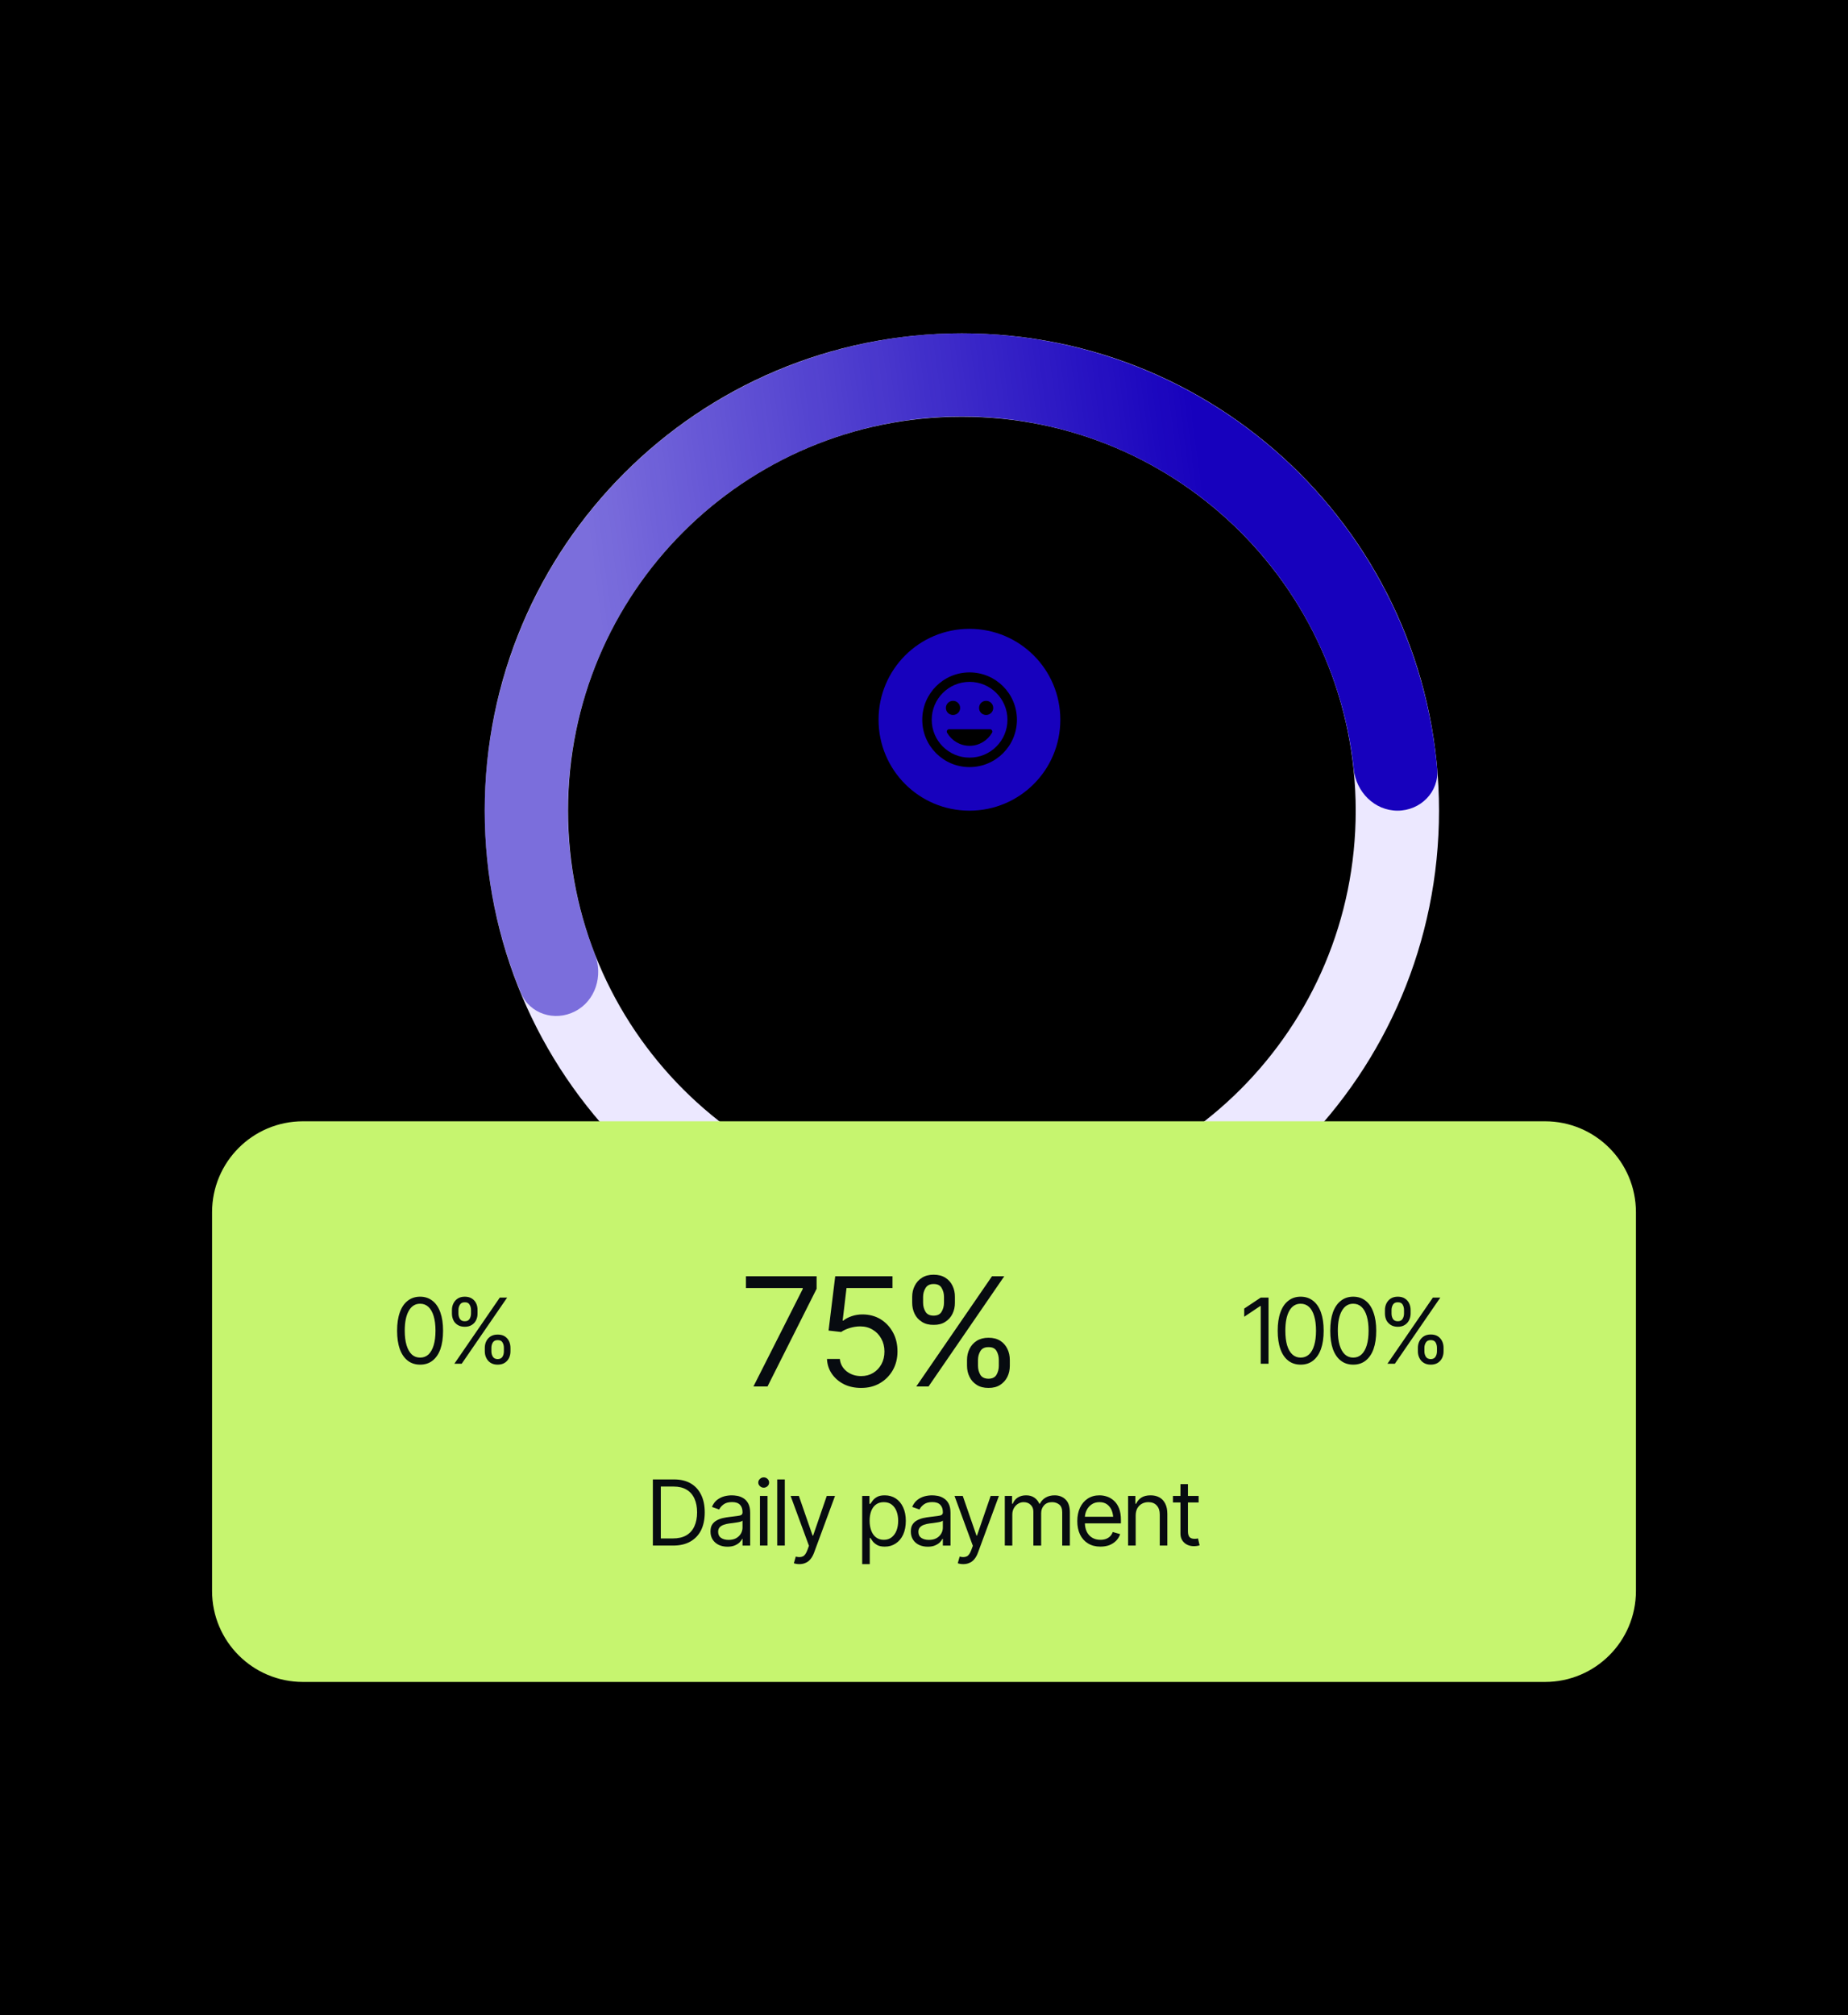
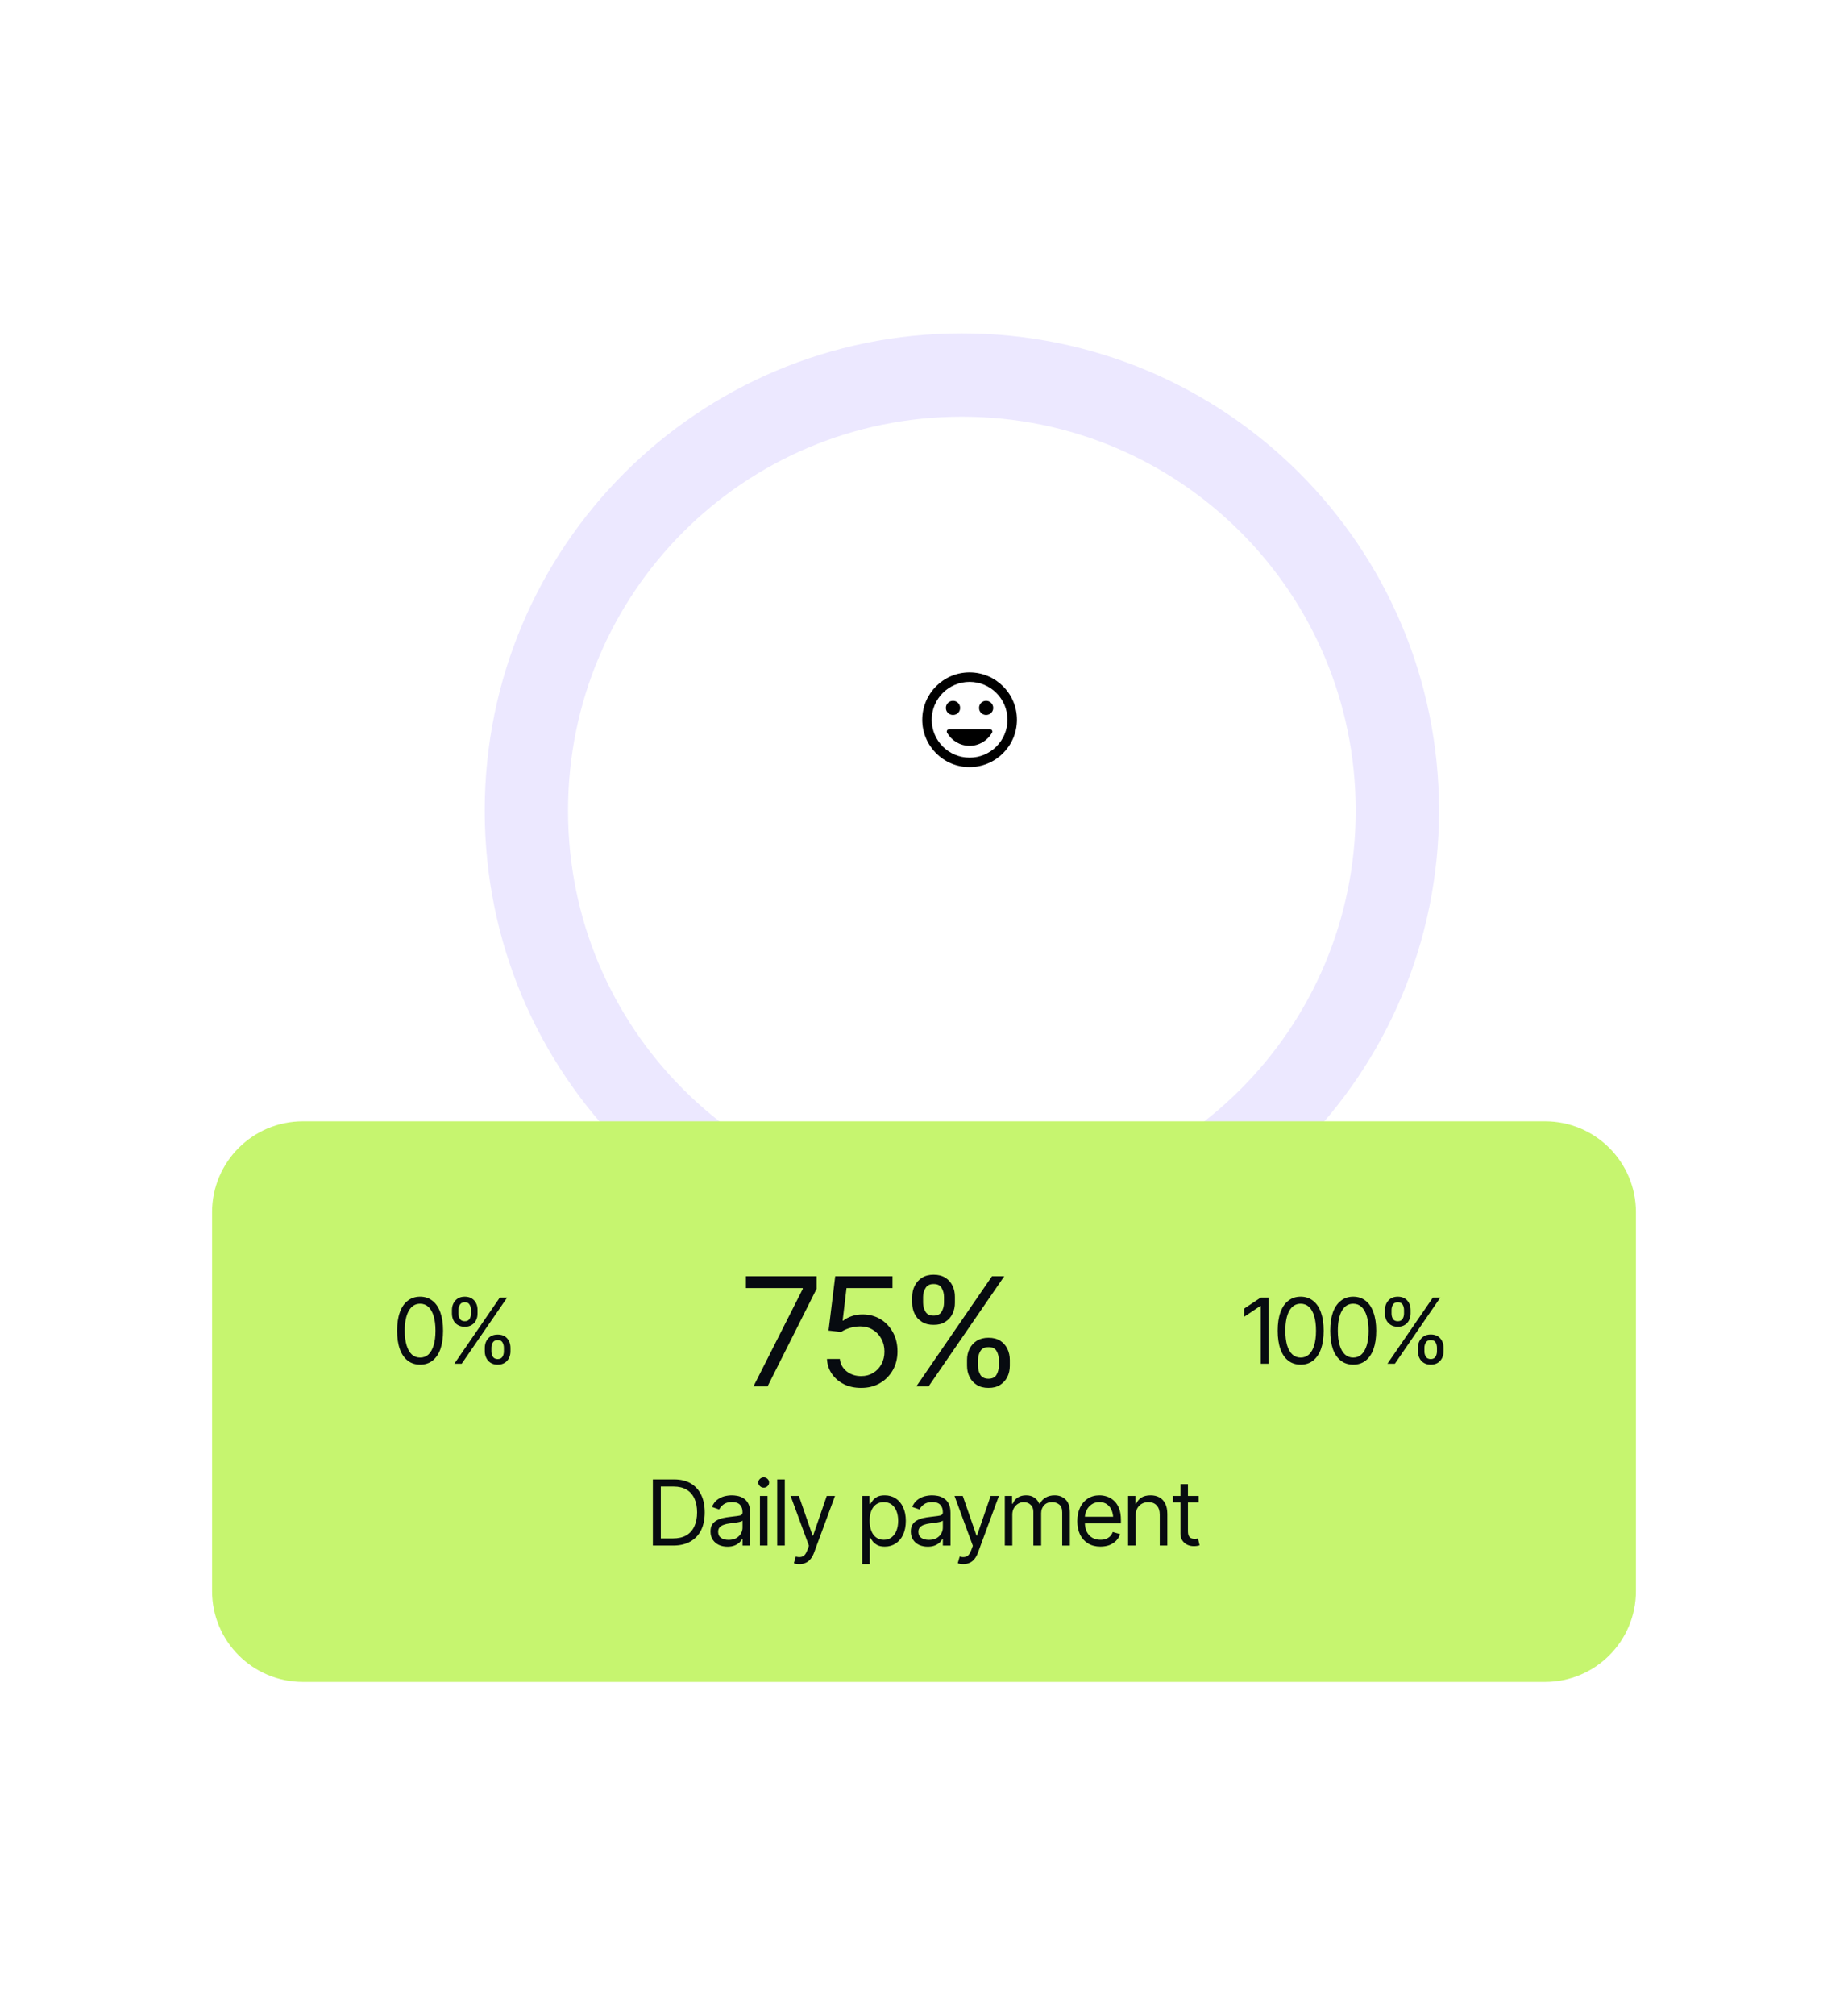
<svg xmlns="http://www.w3.org/2000/svg" version="1.2" viewBox="0 0 244 266" width="244" height="266">
  <defs>
    <clipPath clipPathUnits="userSpaceOnUse" id="cp1">
      <path d="m120.5 87.5h15v15h-15z" />
    </clipPath>
    <linearGradient id="g1" x2="1" gradientUnits="userSpaceOnUse" gradientTransform="matrix(-80.254,10.627,-6.99,-52.788,169.331,144.822)">
      <stop offset="0" stop-color="#1701bd" stop-opacity="1" />
      <stop offset="1" stop-color="#1701bd" stop-opacity=".53" />
    </linearGradient>
  </defs>
  <style>
		.s0 { fill: #000000 } 
		.s1 { fill: #1701bd } 
		.s2 { fill: none;stroke: #ece8ff;stroke-width: 11 } 
		.s3 { fill: url(#g1) } 
		.s4 { fill: #c6f56f } 
		.s5 { fill: #070b10 } 
	</style>
-   <path fill-rule="evenodd" class="s0" d="m0 0h244v266h-244z" />
-   <path fill-rule="evenodd" class="s1" d="m128 107c-6.64 0-12-5.36-12-12 0-6.64 5.36-12 12-12 6.64 0 12 5.36 12 12 0 6.64-5.36 12-12 12z" />
  <g id="Clip-Path" clip-path="url(#cp1)">
    <g>
      <path class="s0" d="m128.01 88.75c-3.45 0-6.24 2.8-6.24 6.25 0 3.45 2.79 6.25 6.24 6.25 3.46 0 6.26-2.8 6.26-6.25 0-3.45-2.8-6.25-6.26-6.25zm0.01 11.25c-2.77 0-5-2.24-5-5 0-2.76 2.23-5 5-5 2.76 0 5 2.24 5 5 0 2.76-2.24 5-5 5zm2.18-5.63c0.52 0 0.94-0.41 0.94-0.93 0-0.52-0.42-0.94-0.94-0.94-0.52 0-0.93 0.42-0.93 0.94 0 0.52 0.41 0.93 0.93 0.93zm-4.37 0c0.52 0 0.94-0.41 0.94-0.93 0-0.52-0.42-0.94-0.94-0.94-0.52 0-0.94 0.42-0.94 0.94 0 0.52 0.42 0.93 0.94 0.93zm2.19 4.07c1.26 0 2.37-0.7 2.96-1.72 0.12-0.21-0.03-0.47-0.27-0.47h-5.39c-0.24 0-0.39 0.26-0.27 0.47 0.59 1.02 1.7 1.72 2.97 1.72z" />
    </g>
  </g>
  <path fill-rule="evenodd" class="s2" d="m127 164.5c-31.8 0-57.5-25.7-57.5-57.5 0-31.8 25.7-57.5 57.5-57.5 31.8 0 57.5 25.7 57.5 57.5 0 31.8-25.7 57.5-57.5 57.5z" />
-   <path class="s3" d="m184.52 107c3.02 0 5.5-2.46 5.24-5.48-0.67-7.65-2.73-15.13-6.1-22.07-4.17-8.58-10.24-16.1-17.75-22-7.5-5.89-16.25-10-25.58-12.02-9.32-2.02-18.99-1.9-28.26 0.36-9.27 2.27-17.91 6.6-25.26 12.69-7.35 6.09-13.22 13.77-17.17 22.46-3.94 8.68-5.87 18.16-5.62 27.7 0.2 7.7 1.81 15.3 4.75 22.39 1.15 2.81 4.48 3.85 7.17 2.45 2.69-1.39 3.71-4.7 2.61-7.51-2.2-5.61-3.41-11.57-3.56-17.62-0.21-7.88 1.38-15.7 4.64-22.88 3.26-7.17 8.11-13.51 14.18-18.54 6.07-5.03 13.2-8.61 20.86-10.48 7.66-1.87 15.64-1.97 23.34-0.3 7.71 1.67 14.93 5.06 21.13 9.93 6.2 4.87 11.21 11.08 14.65 18.17 2.65 5.44 4.32 11.29 4.95 17.28 0.32 3.01 2.75 5.47 5.78 5.47z" />
  <path fill-rule="evenodd" class="s4" d="m40 148h164c6.63 0 12 5.37 12 12v50c0 6.63-5.37 12-12 12h-164c-6.63 0-12-5.37-12-12v-50c0-6.63 5.37-12 12-12z" />
  <path class="s5" d="m55.47 180.12q-0.96 0-1.64-0.53-0.68-0.53-1.04-1.52-0.36-1.01-0.36-2.43 0-1.42 0.36-2.42 0.36-1.01 1.04-1.53 0.68-0.54 1.64-0.54 0.95 0 1.63 0.54 0.68 0.52 1.04 1.53 0.36 1 0.36 2.42 0 1.42-0.35 2.43-0.36 0.99-1.04 1.52-0.67 0.53-1.64 0.53zm0-0.93q0.65 0 1.1-0.41 0.45-0.43 0.69-1.22 0.24-0.8 0.24-1.92 0-1.12-0.24-1.92-0.24-0.8-0.69-1.22-0.45-0.42-1.1-0.42-0.97 0-1.5 0.94-0.53 0.93-0.53 2.62 0 1.12 0.24 1.92 0.24 0.79 0.69 1.22 0.45 0.41 1.1 0.41zm8.54-0.83v-0.46q0-0.48 0.2-0.88 0.19-0.39 0.58-0.64 0.38-0.23 0.92-0.23 0.56 0 0.93 0.23 0.38 0.25 0.57 0.64 0.19 0.4 0.19 0.88v0.46q0 0.48-0.19 0.88-0.2 0.4-0.57 0.64-0.38 0.24-0.93 0.24-0.55 0-0.93-0.24-0.38-0.24-0.57-0.64-0.2-0.4-0.2-0.88zm-4.02 1.64l6-8.73h0.97l-6 8.73zm-0.32-6.63v-0.46q0-0.48 0.2-0.88 0.2-0.4 0.57-0.64 0.38-0.24 0.93-0.24 0.55 0 0.93 0.24 0.38 0.24 0.57 0.64 0.19 0.4 0.18 0.88v0.46q0.01 0.47-0.19 0.88-0.19 0.4-0.57 0.63-0.37 0.24-0.92 0.24-0.55 0-0.94-0.24-0.38-0.23-0.57-0.63-0.19-0.41-0.19-0.88zm0.86-0.46v0.46q0 0.4 0.19 0.71 0.19 0.31 0.65 0.31 0.45 0 0.63-0.31 0.19-0.31 0.19-0.71v-0.46q0-0.4-0.19-0.71-0.17-0.32-0.63-0.31-0.45-0.01-0.64 0.31-0.2 0.31-0.2 0.71zm4.35 4.99v0.46q0 0.4 0.19 0.71 0.19 0.31 0.64 0.32 0.45-0.01 0.64-0.32 0.18-0.31 0.18-0.71v-0.46q0-0.4-0.18-0.71-0.17-0.31-0.64-0.31-0.44 0-0.64 0.31-0.19 0.31-0.19 0.71z" />
  <path class="s5" d="m99.48 183l6.51-12.87v-0.12h-7.5v-1.56h9.33v1.66l-6.48 12.89zm14.22 0.19q-1.25 0.01-2.26-0.48-0.99-0.5-1.6-1.37-0.6-0.87-0.65-1.97h1.7q0.09 0.97 0.88 1.62 0.81 0.64 1.93 0.64 0.9 0 1.59-0.42 0.69-0.42 1.09-1.15 0.4-0.73 0.4-1.67 0-0.95-0.42-1.7-0.41-0.75-1.13-1.18-0.72-0.44-1.65-0.44-0.67 0-1.38 0.21-0.69 0.21-1.14 0.53l-1.66-0.19 0.88-7.17h7.56v1.56h-6.07l-0.51 4.3h0.08q0.44-0.36 1.12-0.59 0.67-0.23 1.41-0.23 1.34 0 2.39 0.63 1.04 0.64 1.64 1.74 0.6 1.09 0.6 2.51 0 1.39-0.62 2.48-0.63 1.1-1.71 1.72-1.08 0.63-2.47 0.62zm13.98-2.92v-0.77q0-0.8 0.33-1.46 0.33-0.67 0.96-1.07 0.64-0.4 1.55-0.4 0.92 0 1.55 0.4 0.62 0.4 0.94 1.07 0.32 0.66 0.32 1.46v0.77q0 0.8-0.32 1.46-0.33 0.66-0.95 1.06-0.63 0.41-1.54 0.4-0.92 0.01-1.56-0.4-0.63-0.4-0.95-1.06-0.33-0.66-0.33-1.46zm-6.7 2.73l10-14.55h1.62l-10 14.55zm-0.54-11.06v-0.76q0-0.8 0.33-1.46 0.33-0.67 0.96-1.07 0.63-0.4 1.54-0.4 0.93 0 1.55 0.4 0.64 0.4 0.95 1.07 0.32 0.66 0.31 1.46v0.76q0.01 0.8-0.32 1.47-0.32 0.66-0.95 1.06-0.62 0.41-1.54 0.4-0.92 0.01-1.55-0.4-0.64-0.4-0.96-1.06-0.32-0.67-0.32-1.47zm1.44-0.76v0.76q0 0.67 0.32 1.2 0.31 0.51 1.07 0.51 0.75 0 1.05-0.51 0.32-0.53 0.32-1.2v-0.76q0-0.66-0.31-1.18-0.29-0.53-1.06-0.52-0.74-0.01-1.06 0.52-0.33 0.52-0.33 1.18zm7.25 8.32v0.77q0 0.66 0.31 1.19 0.31 0.51 1.08 0.52 0.75-0.01 1.05-0.52 0.31-0.53 0.31-1.19v-0.77q0-0.66-0.3-1.18-0.29-0.52-1.06-0.51-0.75-0.01-1.07 0.51-0.32 0.52-0.32 1.18z" />
  <path class="s5" d="m167.49 171.27v8.73h-1.03v-7.62h-0.06l-2.12 1.42v-1.08l2.18-1.45zm4.24 8.85q-0.96 0-1.64-0.53-0.68-0.53-1.03-1.52-0.36-1.01-0.36-2.43 0-1.42 0.36-2.42 0.36-1.01 1.04-1.53 0.68-0.54 1.63-0.54 0.96 0 1.64 0.54 0.68 0.52 1.04 1.53 0.36 1 0.36 2.42 0 1.42-0.36 2.43-0.36 0.99-1.04 1.52-0.67 0.53-1.64 0.53zm0-0.93q0.65 0 1.11-0.42 0.45-0.42 0.68-1.21 0.24-0.8 0.24-1.92 0-1.12-0.24-1.92-0.23-0.8-0.68-1.22-0.46-0.42-1.11-0.42-0.97 0-1.5 0.94-0.52 0.93-0.52 2.62 0 1.12 0.23 1.92 0.24 0.79 0.69 1.21 0.46 0.42 1.1 0.42zm6.94 0.93q-0.96 0-1.64-0.53-0.68-0.53-1.04-1.52-0.35-1.01-0.35-2.43 0-1.42 0.35-2.42 0.37-1.01 1.05-1.53 0.68-0.54 1.63-0.54 0.96 0 1.64 0.54 0.68 0.52 1.03 1.53 0.37 1 0.37 2.42 0 1.42-0.36 2.43-0.36 0.99-1.04 1.52-0.67 0.53-1.64 0.53zm0-0.93q0.65 0 1.1-0.42 0.45-0.42 0.69-1.21 0.24-0.8 0.24-1.92 0-1.12-0.24-1.92-0.24-0.8-0.69-1.22-0.45-0.42-1.1-0.42-0.97 0-1.5 0.94-0.53 0.93-0.53 2.62 0 1.12 0.24 1.92 0.24 0.79 0.69 1.21 0.46 0.42 1.1 0.42zm8.54-0.83v-0.46q0-0.48 0.2-0.88 0.2-0.39 0.58-0.64 0.38-0.24 0.92-0.24 0.56 0 0.94 0.24 0.37 0.25 0.56 0.64 0.19 0.4 0.19 0.88v0.46q0 0.48-0.19 0.88-0.2 0.4-0.57 0.64-0.38 0.24-0.93 0.24-0.55 0-0.93-0.24-0.38-0.24-0.57-0.64-0.2-0.4-0.2-0.88zm-4.02 1.64l6-8.73h0.98l-6 8.73zm-0.33-6.63v-0.46q0-0.48 0.2-0.88 0.2-0.4 0.57-0.64 0.38-0.24 0.93-0.24 0.56 0 0.93 0.24 0.38 0.24 0.57 0.64 0.19 0.4 0.19 0.88v0.46q0 0.47-0.2 0.88-0.19 0.39-0.57 0.63-0.37 0.24-0.92 0.24-0.55 0-0.93-0.24-0.38-0.24-0.58-0.63-0.19-0.41-0.19-0.88zm0.87-0.46v0.46q0 0.4 0.18 0.71 0.19 0.31 0.65 0.31 0.45 0 0.63-0.31 0.19-0.31 0.19-0.71v-0.46q0-0.4-0.18-0.71-0.18-0.32-0.64-0.31-0.45-0.01-0.64 0.31-0.19 0.31-0.19 0.71zm4.34 4.99v0.46q0 0.4 0.19 0.71 0.19 0.31 0.65 0.32 0.45-0.01 0.63-0.32 0.19-0.31 0.19-0.71v-0.46q0-0.4-0.18-0.71-0.18-0.31-0.64-0.31-0.45 0-0.64 0.31-0.2 0.31-0.2 0.71z" />
  <path class="s5" d="m88.89 204h-2.09v-0.94h2.02q1.09 0 1.8-0.41 0.71-0.42 1.06-1.19 0.36-0.78 0.36-1.84 0-1.06-0.35-1.82-0.35-0.77-1.04-1.18-0.68-0.41-1.71-0.41h-2.19v-0.94h2.26q1.27 0 2.18 0.52 0.9 0.52 1.38 1.5 0.48 0.97 0.48 2.33 0 1.36-0.48 2.35-0.49 0.97-1.42 1.5-0.93 0.53-2.26 0.53zm-1.64-8.73v8.73h-1.05v-8.73zm8.8 8.88q-0.62 0-1.13-0.23-0.51-0.24-0.81-0.69-0.3-0.45-0.3-1.09 0-0.57 0.22-0.91 0.23-0.35 0.6-0.55 0.37-0.21 0.82-0.31 0.45-0.1 0.9-0.15 0.6-0.08 0.97-0.12 0.38-0.04 0.55-0.14 0.17-0.1 0.17-0.34v-0.04q0-0.62-0.34-0.97-0.34-0.35-1.04-0.35-0.72 0-1.13 0.31-0.41 0.31-0.57 0.67l-0.96-0.34q0.26-0.6 0.68-0.93 0.44-0.33 0.94-0.47 0.51-0.13 1-0.13 0.32 0 0.73 0.07 0.41 0.07 0.8 0.31 0.39 0.23 0.64 0.69 0.26 0.47 0.26 1.25v4.31h-1.01v-0.89h-0.04q-0.1 0.21-0.34 0.46-0.24 0.24-0.64 0.41-0.4 0.17-0.97 0.17zm0.15-0.9q0.6 0 1.01-0.23 0.41-0.24 0.62-0.61 0.21-0.37 0.21-0.78v-0.92q-0.06 0.07-0.28 0.14-0.21 0.06-0.49 0.1-0.28 0.05-0.54 0.08-0.26 0.03-0.42 0.05-0.39 0.05-0.73 0.17-0.34 0.11-0.56 0.34-0.2 0.22-0.2 0.6 0 0.53 0.39 0.8 0.39 0.26 0.99 0.26zm4.14 0.75v-6.55h1v6.55zm0.5-7.64q-0.29 0-0.5-0.2-0.22-0.2-0.22-0.48 0-0.28 0.22-0.48 0.21-0.2 0.5-0.2 0.29 0 0.5 0.2 0.21 0.2 0.21 0.48 0 0.28-0.21 0.48-0.21 0.2-0.5 0.2zm2.78-1.09v8.73h-1v-8.73zm1.93 11.18q-0.25 0-0.45-0.04-0.2-0.04-0.28-0.08l0.25-0.88 0.1 0.03q0.51 0.11 0.85-0.06 0.34-0.16 0.6-0.87l0.19-0.52-2.42-6.58h1.09l1.81 5.23h0.07l1.8-5.23h1.09l-2.77 7.5q-0.19 0.51-0.47 0.84-0.27 0.34-0.64 0.49-0.36 0.17-0.82 0.17zm8.29 0v-9h0.96v1.04h0.12q0.11-0.17 0.31-0.43 0.2-0.27 0.57-0.48 0.38-0.21 1.02-0.21 0.82 0 1.45 0.41 0.63 0.41 0.98 1.18 0.35 0.75 0.35 1.78 0 1.04-0.35 1.81-0.35 0.76-0.98 1.17-0.62 0.42-1.44 0.42-0.63 0-1.01-0.21-0.38-0.22-0.59-0.49-0.2-0.27-0.31-0.45h-0.08v3.46zm2.85-3.21q0.63 0 1.05-0.34 0.42-0.34 0.64-0.9 0.21-0.57 0.21-1.27 0-0.69-0.21-1.25-0.21-0.55-0.63-0.88-0.42-0.33-1.06-0.33-0.61 0-1.03 0.31-0.41 0.3-0.63 0.86-0.21 0.55-0.21 1.29 0 0.74 0.22 1.31 0.21 0.56 0.63 0.88 0.42 0.32 1.02 0.32zm5.81 0.91q-0.63 0-1.14-0.23-0.51-0.24-0.8-0.69-0.3-0.45-0.3-1.09 0-0.57 0.22-0.91 0.22-0.35 0.59-0.55 0.38-0.21 0.82-0.31 0.45-0.1 0.91-0.15 0.6-0.08 0.97-0.12 0.37-0.04 0.54-0.14 0.18-0.1 0.18-0.34v-0.04q0-0.62-0.35-0.97-0.34-0.35-1.04-0.35-0.71 0-1.12 0.31-0.41 0.31-0.57 0.67l-0.97-0.34q0.26-0.6 0.69-0.93 0.43-0.33 0.94-0.47 0.51-0.13 1-0.13 0.32 0 0.73 0.07 0.41 0.07 0.79 0.31 0.4 0.23 0.65 0.69 0.26 0.47 0.26 1.25v4.31h-1.01v-0.89h-0.05q-0.1 0.21-0.34 0.46-0.24 0.24-0.64 0.41-0.39 0.17-0.96 0.17zm0.15-0.9q0.6 0 1.01-0.23 0.41-0.24 0.62-0.61 0.21-0.37 0.21-0.78v-0.92q-0.07 0.07-0.28 0.14-0.22 0.06-0.5 0.1-0.27 0.05-0.53 0.08-0.27 0.03-0.43 0.05-0.39 0.05-0.73 0.17-0.34 0.11-0.55 0.34-0.21 0.22-0.21 0.6 0 0.53 0.39 0.8 0.39 0.26 1 0.26zm4.54 3.2q-0.25 0-0.45-0.04-0.2-0.04-0.28-0.08l0.25-0.88 0.1 0.03q0.51 0.11 0.85-0.06 0.34-0.16 0.6-0.87l0.19-0.52-2.42-6.58h1.09l1.81 5.23h0.07l1.8-5.23h1.09l-2.77 7.5q-0.19 0.51-0.47 0.84-0.27 0.34-0.64 0.49-0.36 0.17-0.82 0.17zm5.48-2.45v-6.55h0.96v1.03h0.09q0.21-0.53 0.66-0.82 0.46-0.29 1.1-0.29 0.64 0 1.07 0.29 0.44 0.29 0.68 0.82h0.07q0.25-0.51 0.75-0.81 0.51-0.3 1.2-0.3 0.88 0 1.44 0.55 0.57 0.54 0.57 1.7v4.38h-1.01v-4.38q0-0.73-0.4-1.04-0.4-0.31-0.94-0.31-0.68 0-1.06 0.42-0.38 0.42-0.38 1.04v4.27h-1.03v-4.49q0-0.55-0.36-0.89-0.35-0.35-0.93-0.35-0.39 0-0.73 0.21-0.34 0.21-0.55 0.58-0.21 0.37-0.21 0.85v4.09zm12.62 0.14q-0.94 0-1.63-0.42-0.69-0.42-1.06-1.18-0.36-0.76-0.36-1.76 0-1.01 0.36-1.78 0.36-0.77 1.02-1.2 0.66-0.43 1.55-0.43 0.51 0 1.01 0.17 0.5 0.17 0.91 0.55 0.42 0.38 0.67 1.01 0.24 0.62 0.24 1.54v0.43h-5.05v-0.87h4.51l-0.47 0.33q0-0.65-0.2-1.16-0.21-0.51-0.62-0.81-0.4-0.29-1-0.29-0.61 0-1.04 0.3-0.43 0.29-0.66 0.77-0.23 0.47-0.23 1.01v0.58q0 0.74 0.26 1.26 0.26 0.51 0.72 0.78 0.46 0.27 1.07 0.27 0.4 0 0.72-0.11 0.32-0.12 0.56-0.35 0.23-0.23 0.35-0.57l0.98 0.28q-0.16 0.49-0.52 0.86-0.36 0.37-0.89 0.59-0.53 0.2-1.2 0.2zm4.66-4.08v3.94h-1v-6.55h0.96v1.03h0.1q0.22-0.5 0.69-0.81 0.47-0.3 1.22-0.3 0.66 0 1.16 0.27 0.49 0.27 0.77 0.82 0.28 0.54 0.28 1.38v4.16h-1v-4.09q0-0.77-0.4-1.2-0.4-0.44-1.1-0.44-0.48 0-0.86 0.21-0.38 0.21-0.61 0.61-0.21 0.4-0.21 0.97zm8.31-2.61v0.86h-3.39v-0.86zm-2.4-1.56h0.99v6.24q0 0.5 0.21 0.75 0.21 0.23 0.67 0.23 0.1 0 0.21-0.01 0.11-0.01 0.24-0.04l0.21 0.91q-0.14 0.05-0.35 0.08-0.2 0.03-0.4 0.03-0.79 0-1.29-0.47-0.49-0.46-0.49-1.21z" />
</svg>